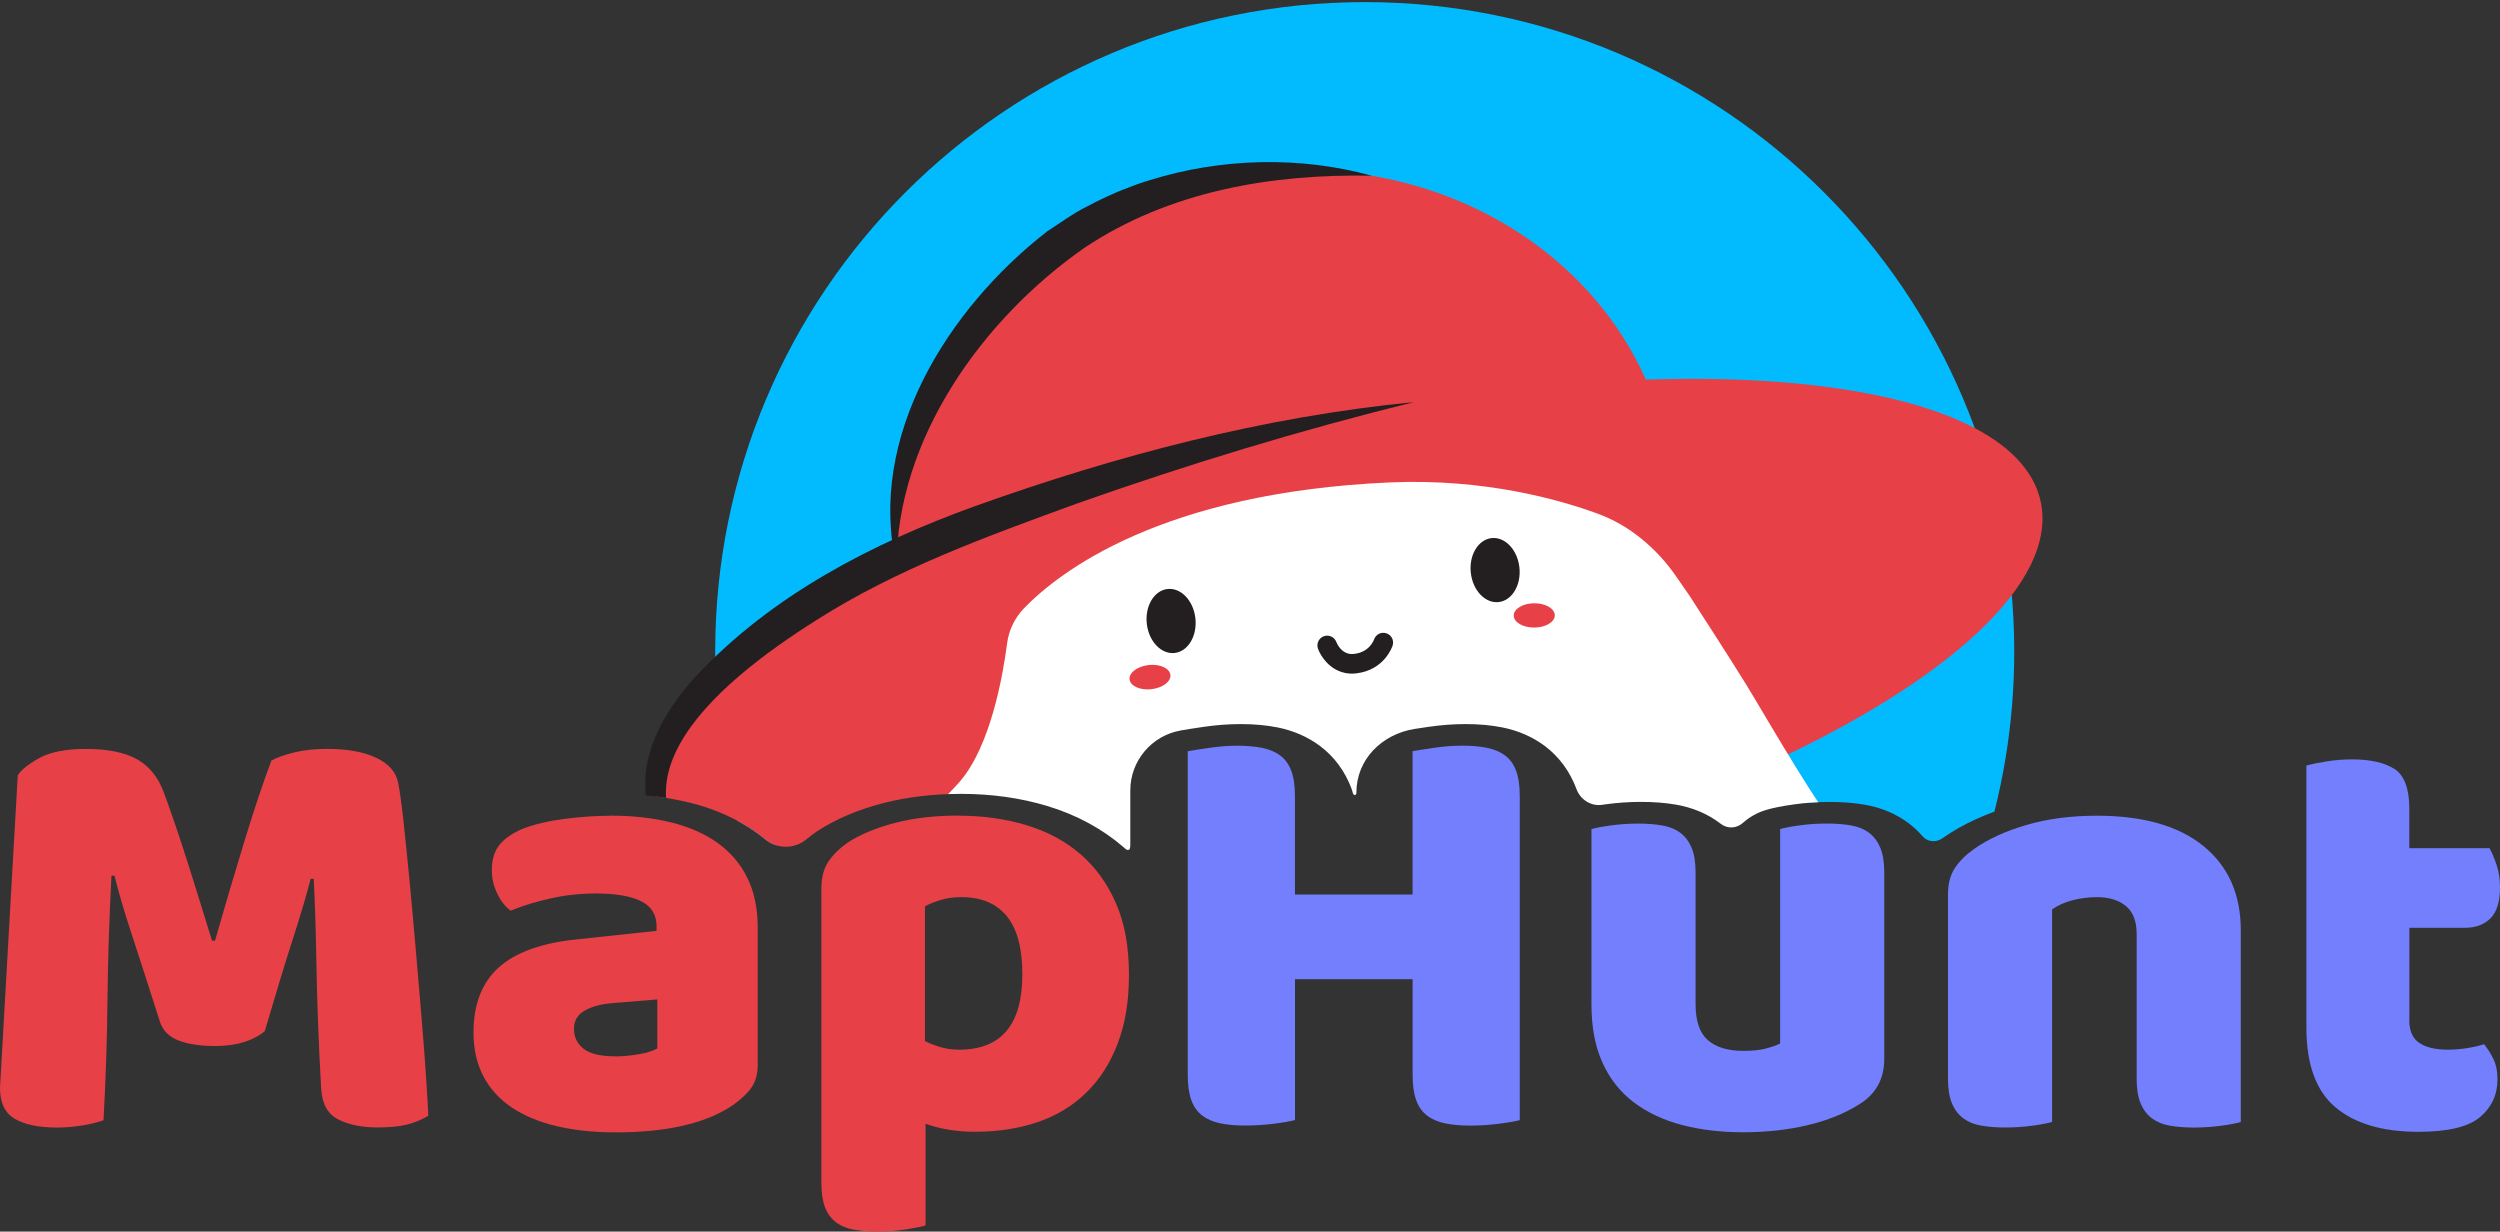
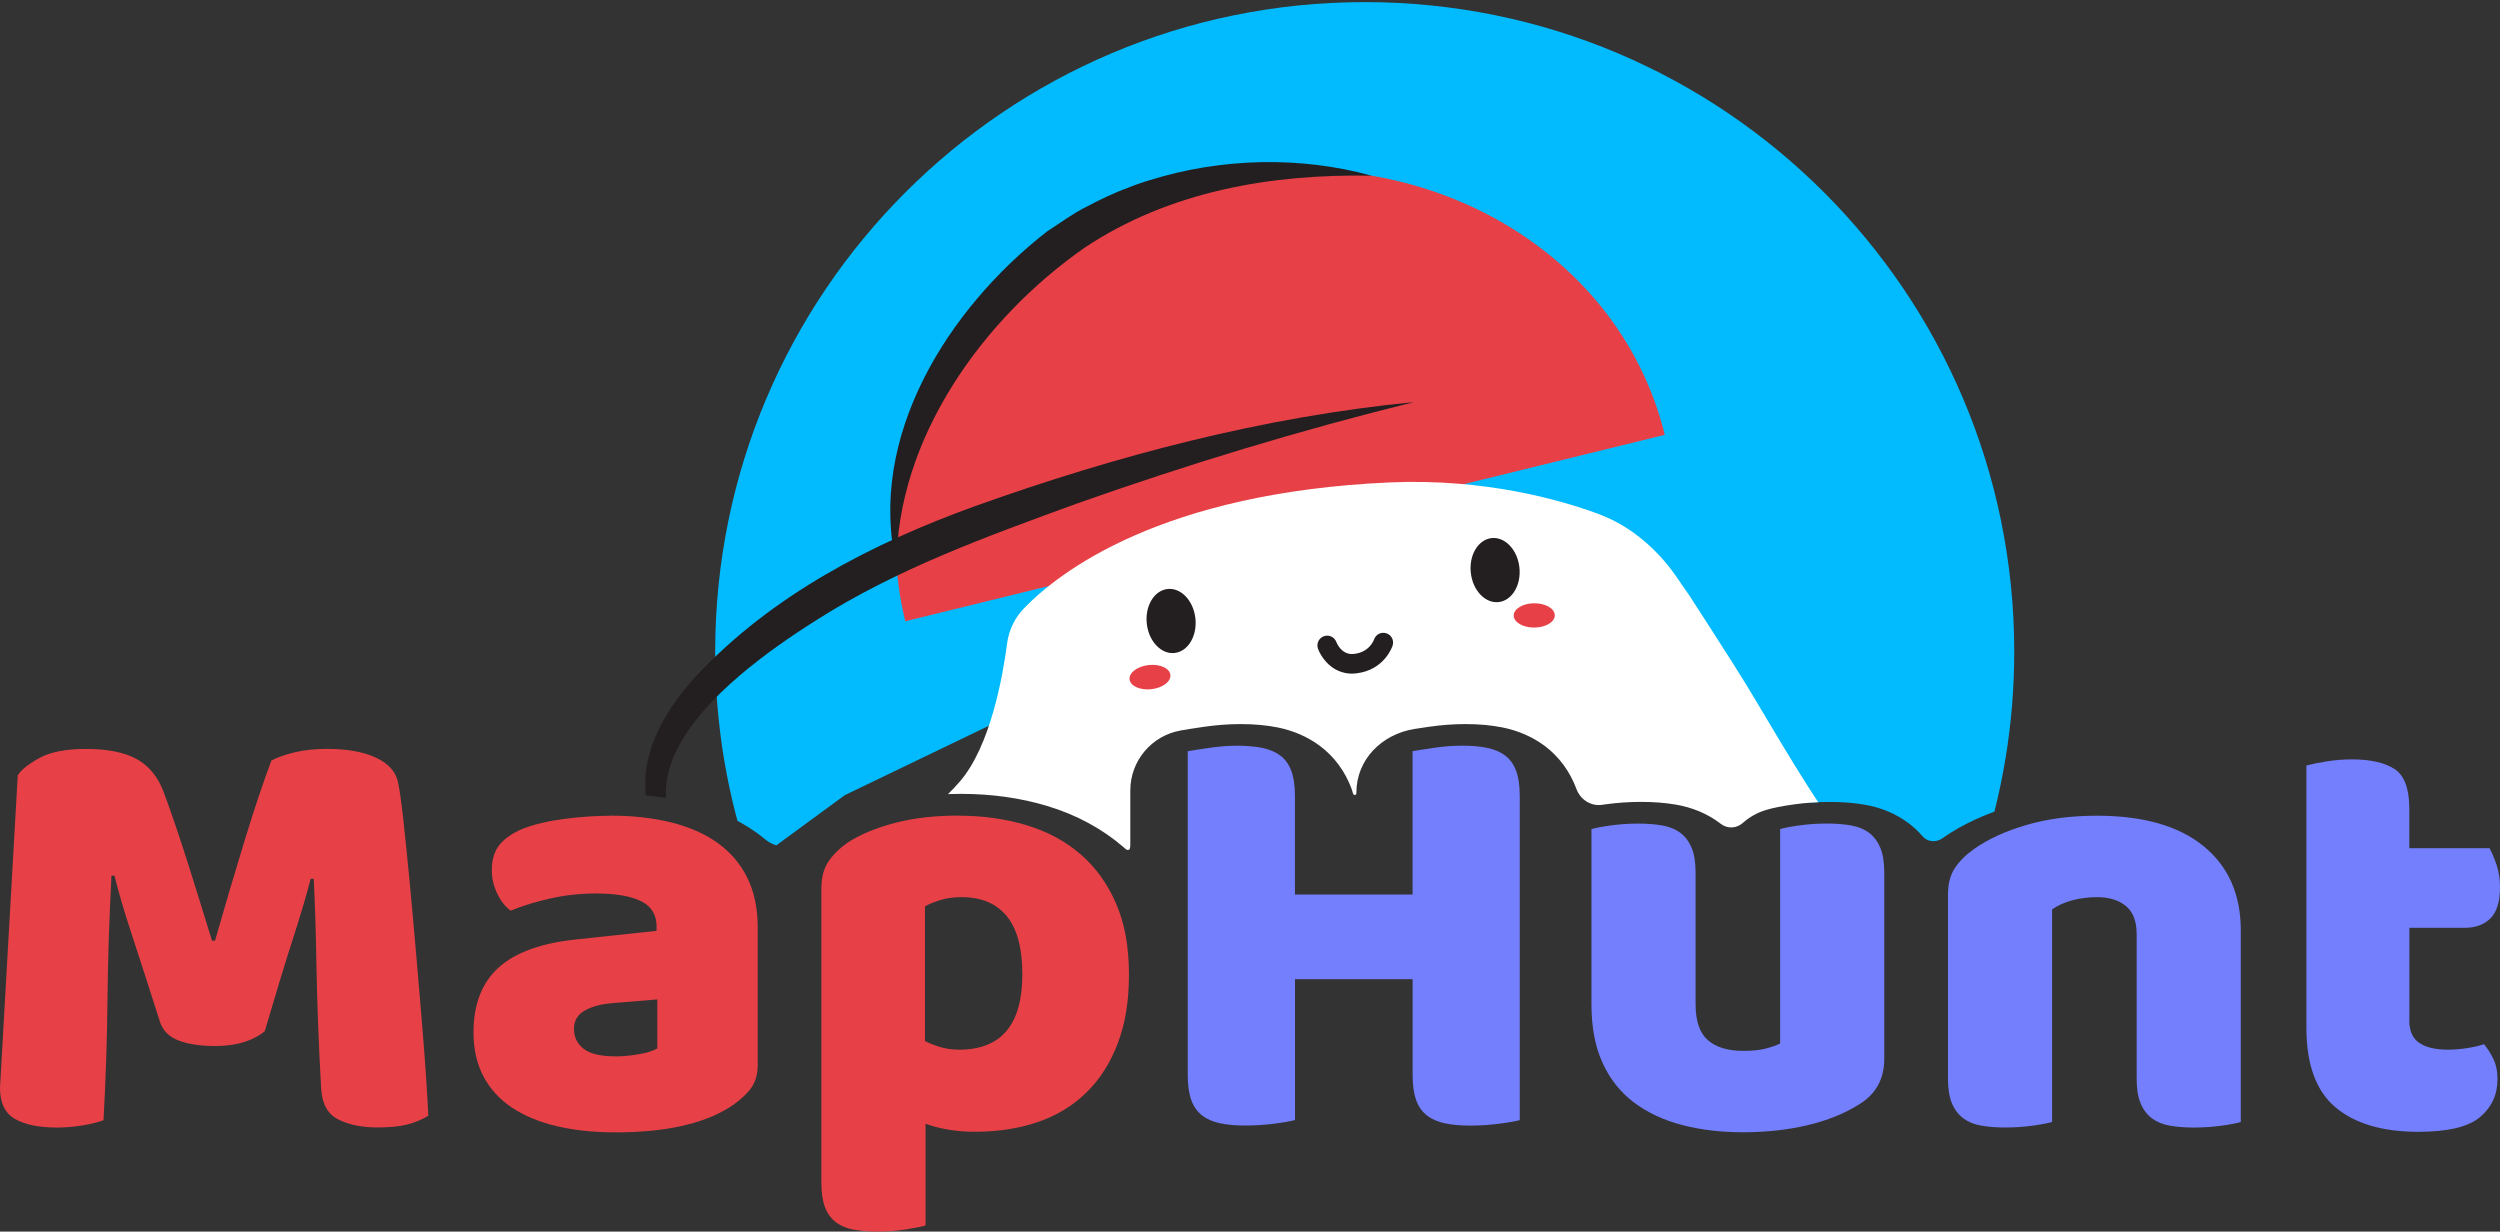
<svg xmlns="http://www.w3.org/2000/svg" id="Layer_1" data-name="Layer 1" viewBox="0 0 497.94 245.3">
  <rect x="0" y="0" width="497.94" height="245.3" fill="#333333" stroke="none" />
  <defs>
    <style>
      .cls-1 {
        clip-path: url(#clippath);
      }

      .cls-2 {
        fill: none;
      }

      .cls-2, .cls-3, .cls-4, .cls-5, .cls-6, .cls-7 {
        stroke-width: 0px;
      }

      .cls-3 {
        fill: #747ffd;
      }

      .cls-4 {
        fill: #231f20;
      }

      .cls-5 {
        fill: #fff;
      }

      .cls-6 {
        fill: #e74147;
      }

      .cls-7 {
        fill: #02bbfe;
      }
    </style>
    <clipPath id="clippath">
      <path class="cls-2" d="m137.23,159.82c5.1,1.26,9.61,3.28,13.4,5.99.59.42,1.17.87,1.72,1.33,2.42,2.01,5.89,2.02,8.3.01.61-.51,1.25-1,1.92-1.47.12-.09.25-.17.38-.25,3.59-2.32,7.93-4.15,12.9-5.45,4.72-1.23,9.98-1.86,15.63-1.86,6.03,0,11.78.81,17.1,2.41,5.81,1.75,10.93,4.52,15.23,8.23.46.4.63.64,1.07.48.3-.11.25-1.19.25-1.19v-10.61c0-5.88,4.21-10.9,10-11.94,1.03-.19,2.51-.42,4.62-.73,2.52-.37,4.99-.55,7.37-.55,2.7,0,5.09.22,7.32.66,3.2.64,6.05,1.89,8.49,3.71,2.8,2.1,4.97,5.03,6.26,8.48.28.74.23,1.3.69,1.27.32-.02.28-.47.28-.47,0-6.62,5.09-11.66,11.63-12.69.77-.12,1.67-.26,2.74-.41,2.52-.37,5-.55,7.36-.55,2.7,0,5.1.22,7.32.66,3.2.64,6.05,1.89,8.49,3.71,2.8,2.1,4.97,5.03,6.27,8.5,0,.01,0,.02.01.04.79,2.14,2.88,3.5,5.14,3.17.22-.03.45-.07.69-.1,2.3-.32,4.69-.48,7.1-.48s4.76.18,6.87.54c3.33.57,6.3,1.82,8.8,3.71.06.05.13.09.19.14,1.32,1.02,3.13.9,4.37-.21s2.85-2.05,4.6-2.57c1.43-.43,3.22-.78,5.65-1.12,2.3-.32,4.69-.48,7.1-.48s4.76.18,6.87.54c3.33.57,6.3,1.82,8.81,3.71,1.03.77,1.96,1.65,2.79,2.62.99,1.14,2.69,1.24,3.92.37,0,0,.02-.01.02-.02,3.85-2.72,8.57-4.9,14.03-6.49,5.13-1.5,10.81-2.26,16.87-2.3V-5.19H116.84v163.54c1.87-.13,3.71-.21,5.46-.21,5.34,0,10.36.57,14.93,1.7v-.02Z" />
    </clipPath>
  </defs>
  <g>
    <path class="cls-6" d="m52.7,205.41c-1.06.9-2.42,1.61-4.09,2.14s-3.6.79-5.79.79c-2.93,0-5.35-.37-7.26-1.1-1.91-.73-3.15-1.99-3.72-3.78-2.28-7.16-4.15-12.95-5.61-17.39-1.46-4.43-2.6-8.32-3.42-11.65h-.61c-.24,4.8-.43,9.17-.55,13.12-.12,3.95-.2,7.79-.24,11.53-.04,3.74-.12,7.53-.24,11.35-.12,3.82-.3,8.05-.55,12.69-1.06.41-2.44.75-4.15,1.04-1.71.28-3.42.43-5.12.43-3.58,0-6.37-.57-8.36-1.71-1.99-1.14-2.99-3.21-2.99-6.22l3.54-62.23c.65-1.06,2.07-2.2,4.27-3.42s5.29-1.83,9.27-1.83c4.31,0,7.69.67,10.13,2.01s4.23,3.52,5.37,6.53c.73,1.95,1.53,4.19,2.38,6.71.85,2.52,1.71,5.12,2.56,7.81.85,2.68,1.69,5.35,2.5,7.99.81,2.65,1.54,5.02,2.2,7.14h.61c1.95-6.83,3.9-13.44,5.86-19.83,1.95-6.38,3.74-11.73,5.37-16.05,1.22-.65,2.79-1.2,4.7-1.65,1.91-.45,4.05-.67,6.41-.67,3.98,0,7.24.59,9.76,1.77,2.52,1.18,3.98,2.87,4.39,5.06.32,1.63.67,4.13,1.04,7.5.36,3.38.75,7.18,1.16,11.41s.81,8.71,1.22,13.42c.41,4.72.79,9.25,1.16,13.6s.67,8.34.92,11.96c.24,3.62.41,6.41.49,8.36-1.38.81-2.83,1.4-4.33,1.77s-3.44.55-5.79.55c-3.09,0-5.7-.53-7.81-1.59s-3.25-3.13-3.42-6.22c-.49-8.86-.79-16.84-.92-23.91-.12-7.08-.3-13.01-.55-17.81h-.61c-.81,3.17-1.99,7.16-3.54,11.96-1.55,4.8-3.42,10.94-5.61,18.42h-.03Z" />
    <path class="cls-6" d="m121.64,162.46c4.39,0,8.4.45,12.02,1.34,3.62.9,6.71,2.26,9.27,4.09s4.53,4.15,5.92,6.95c1.38,2.81,2.07,6.12,2.07,9.94v27.33c0,2.12-.59,3.84-1.77,5.19-1.18,1.34-2.58,2.5-4.21,3.48-5.29,3.17-12.73,4.76-22.33,4.76-4.31,0-8.2-.41-11.65-1.22-3.46-.81-6.43-2.03-8.91-3.66-2.48-1.63-4.39-3.7-5.73-6.22-1.34-2.52-2.01-5.45-2.01-8.79,0-5.61,1.67-9.92,5-12.93,3.33-3.01,8.5-4.88,15.49-5.61l15.98-1.71v-.85c0-2.36-1.04-4.05-3.11-5.06-2.07-1.02-5.06-1.53-8.97-1.53-3.09,0-6.1.33-9.03.98-2.93.65-5.57,1.46-7.93,2.44-1.06-.73-1.95-1.85-2.68-3.35s-1.1-3.07-1.1-4.7c0-2.11.51-3.8,1.53-5.06s2.58-2.34,4.7-3.23c2.36-.89,5.14-1.54,8.36-1.95,3.21-.41,6.24-.61,9.09-.61v-.02Zm.98,47.95c1.38,0,2.91-.14,4.58-.43,1.67-.28,2.91-.67,3.72-1.16v-9.76l-8.79.73c-2.28.16-4.15.65-5.61,1.46s-2.2,2.03-2.2,3.66.63,2.95,1.89,3.96c1.26,1.02,3.4,1.53,6.41,1.53h0Z" />
    <path class="cls-6" d="m190.82,162.46c4.88,0,9.41.63,13.6,1.89s7.79,3.19,10.8,5.8c3.01,2.6,5.37,5.88,7.08,9.82,1.71,3.95,2.56,8.64,2.56,14.09s-.73,9.76-2.2,13.67c-1.46,3.9-3.54,7.18-6.22,9.82-2.68,2.64-5.92,4.62-9.7,5.92-3.78,1.3-7.99,1.95-12.63,1.95-3.5,0-6.75-.53-9.76-1.59v20.25c-.81.24-2.12.51-3.91.79-1.79.28-3.62.43-5.49.43s-3.4-.12-4.82-.37c-1.42-.24-2.62-.73-3.6-1.46-.97-.73-1.71-1.73-2.2-2.99-.49-1.26-.73-2.91-.73-4.94v-58.57c0-2.2.47-3.98,1.4-5.37.94-1.38,2.22-2.64,3.84-3.78,2.52-1.63,5.65-2.93,9.4-3.91,3.74-.98,7.93-1.46,12.57-1.46h.01Zm.24,46.61c8.38,0,12.57-5,12.57-15.01,0-5.2-1.04-9.07-3.11-11.59s-5.06-3.78-8.97-3.78c-1.55,0-2.93.18-4.15.55s-2.28.79-3.17,1.28v26.84c.98.49,2.03.9,3.17,1.22,1.14.33,2.36.49,3.66.49h0Z" />
    <path class="cls-3" d="m302.71,223.1c-.9.24-2.3.49-4.21.73-1.91.24-3.8.36-5.67.36s-3.52-.14-4.94-.43c-1.42-.29-2.62-.79-3.6-1.53-.98-.73-1.71-1.75-2.2-3.05-.49-1.3-.73-3.01-.73-5.12v-19.03h-23.43v28.06c-.9.24-2.3.49-4.21.73-1.91.24-3.8.36-5.68.36s-3.52-.14-4.94-.43c-1.42-.29-2.62-.79-3.6-1.53-.98-.73-1.71-1.75-2.2-3.05-.49-1.3-.73-3.01-.73-5.12v-64.42c.9-.16,2.32-.39,4.27-.67,1.95-.29,3.82-.43,5.61-.43s3.52.14,4.94.43c1.42.29,2.62.79,3.6,1.52.98.73,1.71,1.75,2.2,3.05.49,1.3.73,3.01.73,5.12v19.52h23.43v-28.55c.9-.16,2.32-.39,4.27-.67,1.95-.29,3.82-.43,5.61-.43s3.52.14,4.94.43,2.62.79,3.6,1.52c.98.73,1.71,1.75,2.2,3.05.49,1.3.73,3.01.73,5.12v64.46Z" />
    <path class="cls-3" d="m316.98,165.14c.81-.24,2.09-.49,3.84-.73,1.75-.24,3.56-.37,5.43-.37s3.4.12,4.82.37c1.42.24,2.62.73,3.6,1.46.98.73,1.73,1.73,2.26,2.99.53,1.26.79,2.91.79,4.94v26.23c0,3.34.81,5.72,2.44,7.14s3.99,2.14,7.08,2.14c1.87,0,3.4-.16,4.58-.49,1.18-.32,2.09-.65,2.74-.98v-42.71c.81-.24,2.09-.49,3.84-.73,1.75-.24,3.56-.37,5.43-.37s3.4.12,4.82.37c1.42.24,2.62.73,3.6,1.46.98.73,1.73,1.73,2.26,2.99.53,1.26.79,2.91.79,4.94v37.09c0,4.07-1.71,7.12-5.12,9.15-2.85,1.79-6.24,3.15-10.19,4.09-3.95.93-8.24,1.4-12.87,1.4-4.39,0-8.44-.49-12.14-1.46s-6.89-2.48-9.58-4.51c-2.68-2.03-4.76-4.66-6.22-7.87s-2.2-7.09-2.2-11.65v-34.9h0Z" />
    <path class="cls-3" d="m425.57,186.01c0-2.52-.71-4.37-2.14-5.55s-3.35-1.77-5.79-1.77c-1.63,0-3.23.2-4.82.61-1.58.41-2.95,1.02-4.09,1.83v42.34c-.81.24-2.09.49-3.84.73-1.75.24-3.56.37-5.43.37s-3.4-.12-4.82-.37c-1.43-.24-2.62-.73-3.6-1.46-.98-.73-1.73-1.73-2.26-2.99-.53-1.26-.79-2.91-.79-4.94v-36.6c0-2.2.47-3.98,1.41-5.37.93-1.38,2.21-2.64,3.84-3.78,2.77-1.95,6.24-3.54,10.43-4.76s8.85-1.83,13.97-1.83c9.19,0,16.27,2.01,21.23,6.04,4.96,4.03,7.44,9.62,7.44,16.78v38.19c-.81.24-2.09.49-3.84.73-1.75.24-3.56.37-5.43.37s-3.4-.12-4.82-.37c-1.43-.24-2.62-.73-3.6-1.46-.98-.73-1.73-1.73-2.26-2.99-.53-1.26-.79-2.91-.79-4.94v-28.81Z" />
    <path class="cls-3" d="m479.87,203.21c0,2.12.67,3.62,2.01,4.52s3.23,1.34,5.68,1.34c1.22,0,2.48-.1,3.78-.3,1.3-.2,2.44-.47,3.42-.79.73.9,1.36,1.89,1.89,2.99s.79,2.42.79,3.97c0,3.09-1.16,5.61-3.48,7.56s-6.41,2.93-12.26,2.93c-7.16,0-12.67-1.63-16.53-4.88s-5.79-8.54-5.79-15.86v-52.22c.89-.24,2.17-.51,3.84-.79,1.67-.28,3.44-.43,5.31-.43,3.58,0,6.36.63,8.36,1.89,1.99,1.26,2.99,3.93,2.99,7.99v7.81h15.98c.49.9.96,2.01,1.41,3.35s.67,2.83.67,4.45c0,2.85-.63,4.9-1.89,6.16s-2.95,1.89-5.06,1.89h-11.1v18.42h-.02Z" />
  </g>
  <g class="cls-1">
    <g>
      <path class="cls-7" d="m394.43,171.18c4.39-13,6.76-26.92,6.76-41.39C401.19,58.34,343.27.42,271.82.42s-129.37,57.92-129.37,129.37c0,14.82,2.49,29.06,7.08,42.32l18.74-13.74,71.99-34.67,87.74,4.13,38.9,38.13,27.53,5.23h0Z" />
-       <path class="cls-6" d="m327.97,152.65s15.22,3.54,22.66.17c36.9-16.71,59.43-36.74,55.8-53.03-5.62-25.23-71.87-31.93-147.96-14.97s-133.22,51.16-127.6,76.39c.75,3.37,2.59,6.42,5.39,9.11h38.72l15.6-13.69,81.21-35.33,56.2,31.34h-.02Z" />
      <path class="cls-6" d="m180.31,123.74c-9.34-38.03,16.96-77.18,58.73-87.43,41.77-10.26,83.21,12.26,92.54,50.3" />
      <path class="cls-5" d="m156.25,176.62s23.02-7.14,34.94-20.97c6.1-7.07,8.56-21.02,9.4-27.5.35-2.66,1.54-5.11,3.4-7.03,7.02-7.23,27.41-23.02,72.78-25.03,18.92-.84,33.9,3.45,41.42,6.21,3.16,1.16,6.1,2.85,8.71,4.98h0c2.64,2.15,4.97,4.66,6.9,7.46l2.72,3.93s8.55,13.2,11.28,17.68c4.55,7.45,15.08,25.94,19.09,29.59,7.76,7.05,17.61,8.77,17.61,8.77l-228.27,1.9h.02Z" />
      <path class="cls-4" d="m147.15,177.25c-22.65-8.11-23.73-26.14-8.37-42.74,15.11-16.07,34.96-26.3,55.42-33.7,28.22-10.1,57.55-17.82,87.42-20.72-22.81,5.63-45.13,12.43-67.2,20.23-17.79,6.49-35.7,12.94-51.73,23.14-20.65,12.99-46.95,35.09-15.54,53.79h0Z" />
      <path class="cls-4" d="m178.58,112.74c-6-25.65,10.27-51.3,29.93-66.61,2.23-1.43,5.41-3.77,7.79-4.89,2.36-1.28,5.82-2.94,8.33-3.82,1.04-.45,3.21-1.21,4.3-1.51,14.23-4.47,30.08-4.85,44.27-.91-20.13-.4-40.37,3.15-57.13,14.31-20.2,14.05-37.52,38.01-37.49,63.44h0Z" />
      <rect class="cls-2" x="128.15" y="-2.92" width="279.67" height="177.52" />
    </g>
  </g>
  <ellipse class="cls-4" cx="233.25" cy="123.69" rx="4.87" ry="6.41" transform="translate(-12.11 26.21) rotate(-6.27)" />
  <ellipse class="cls-4" cx="297.79" cy="113.55" rx="4.87" ry="6.41" transform="translate(-10.62 33.2) rotate(-6.27)" />
  <path class="cls-4" d="m267.92,134.03c-3.08-.61-4.84-3.25-5.41-4.82-.36-1.01.16-2.13,1.18-2.49,1.01-.36,2.11.16,2.48,1.16.11.28,1.09,2.63,3.49,2.37,3.04-.33,3.93-2.63,4.02-2.9.35-1,1.42-1.55,2.46-1.21,1.01.34,1.56,1.41,1.24,2.43-.06.2-1.64,4.93-7.29,5.55-.78.09-1.51.05-2.17-.08h0Z" />
  <ellipse class="cls-6" cx="229.05" cy="134.87" rx="4.09" ry="2.42" transform="translate(-13.36 25.82) rotate(-6.27)" />
  <ellipse class="cls-6" cx="305.59" cy="122.58" rx="4.09" ry="2.42" transform="translate(-.83 2.08) rotate(-.39)" />
</svg>